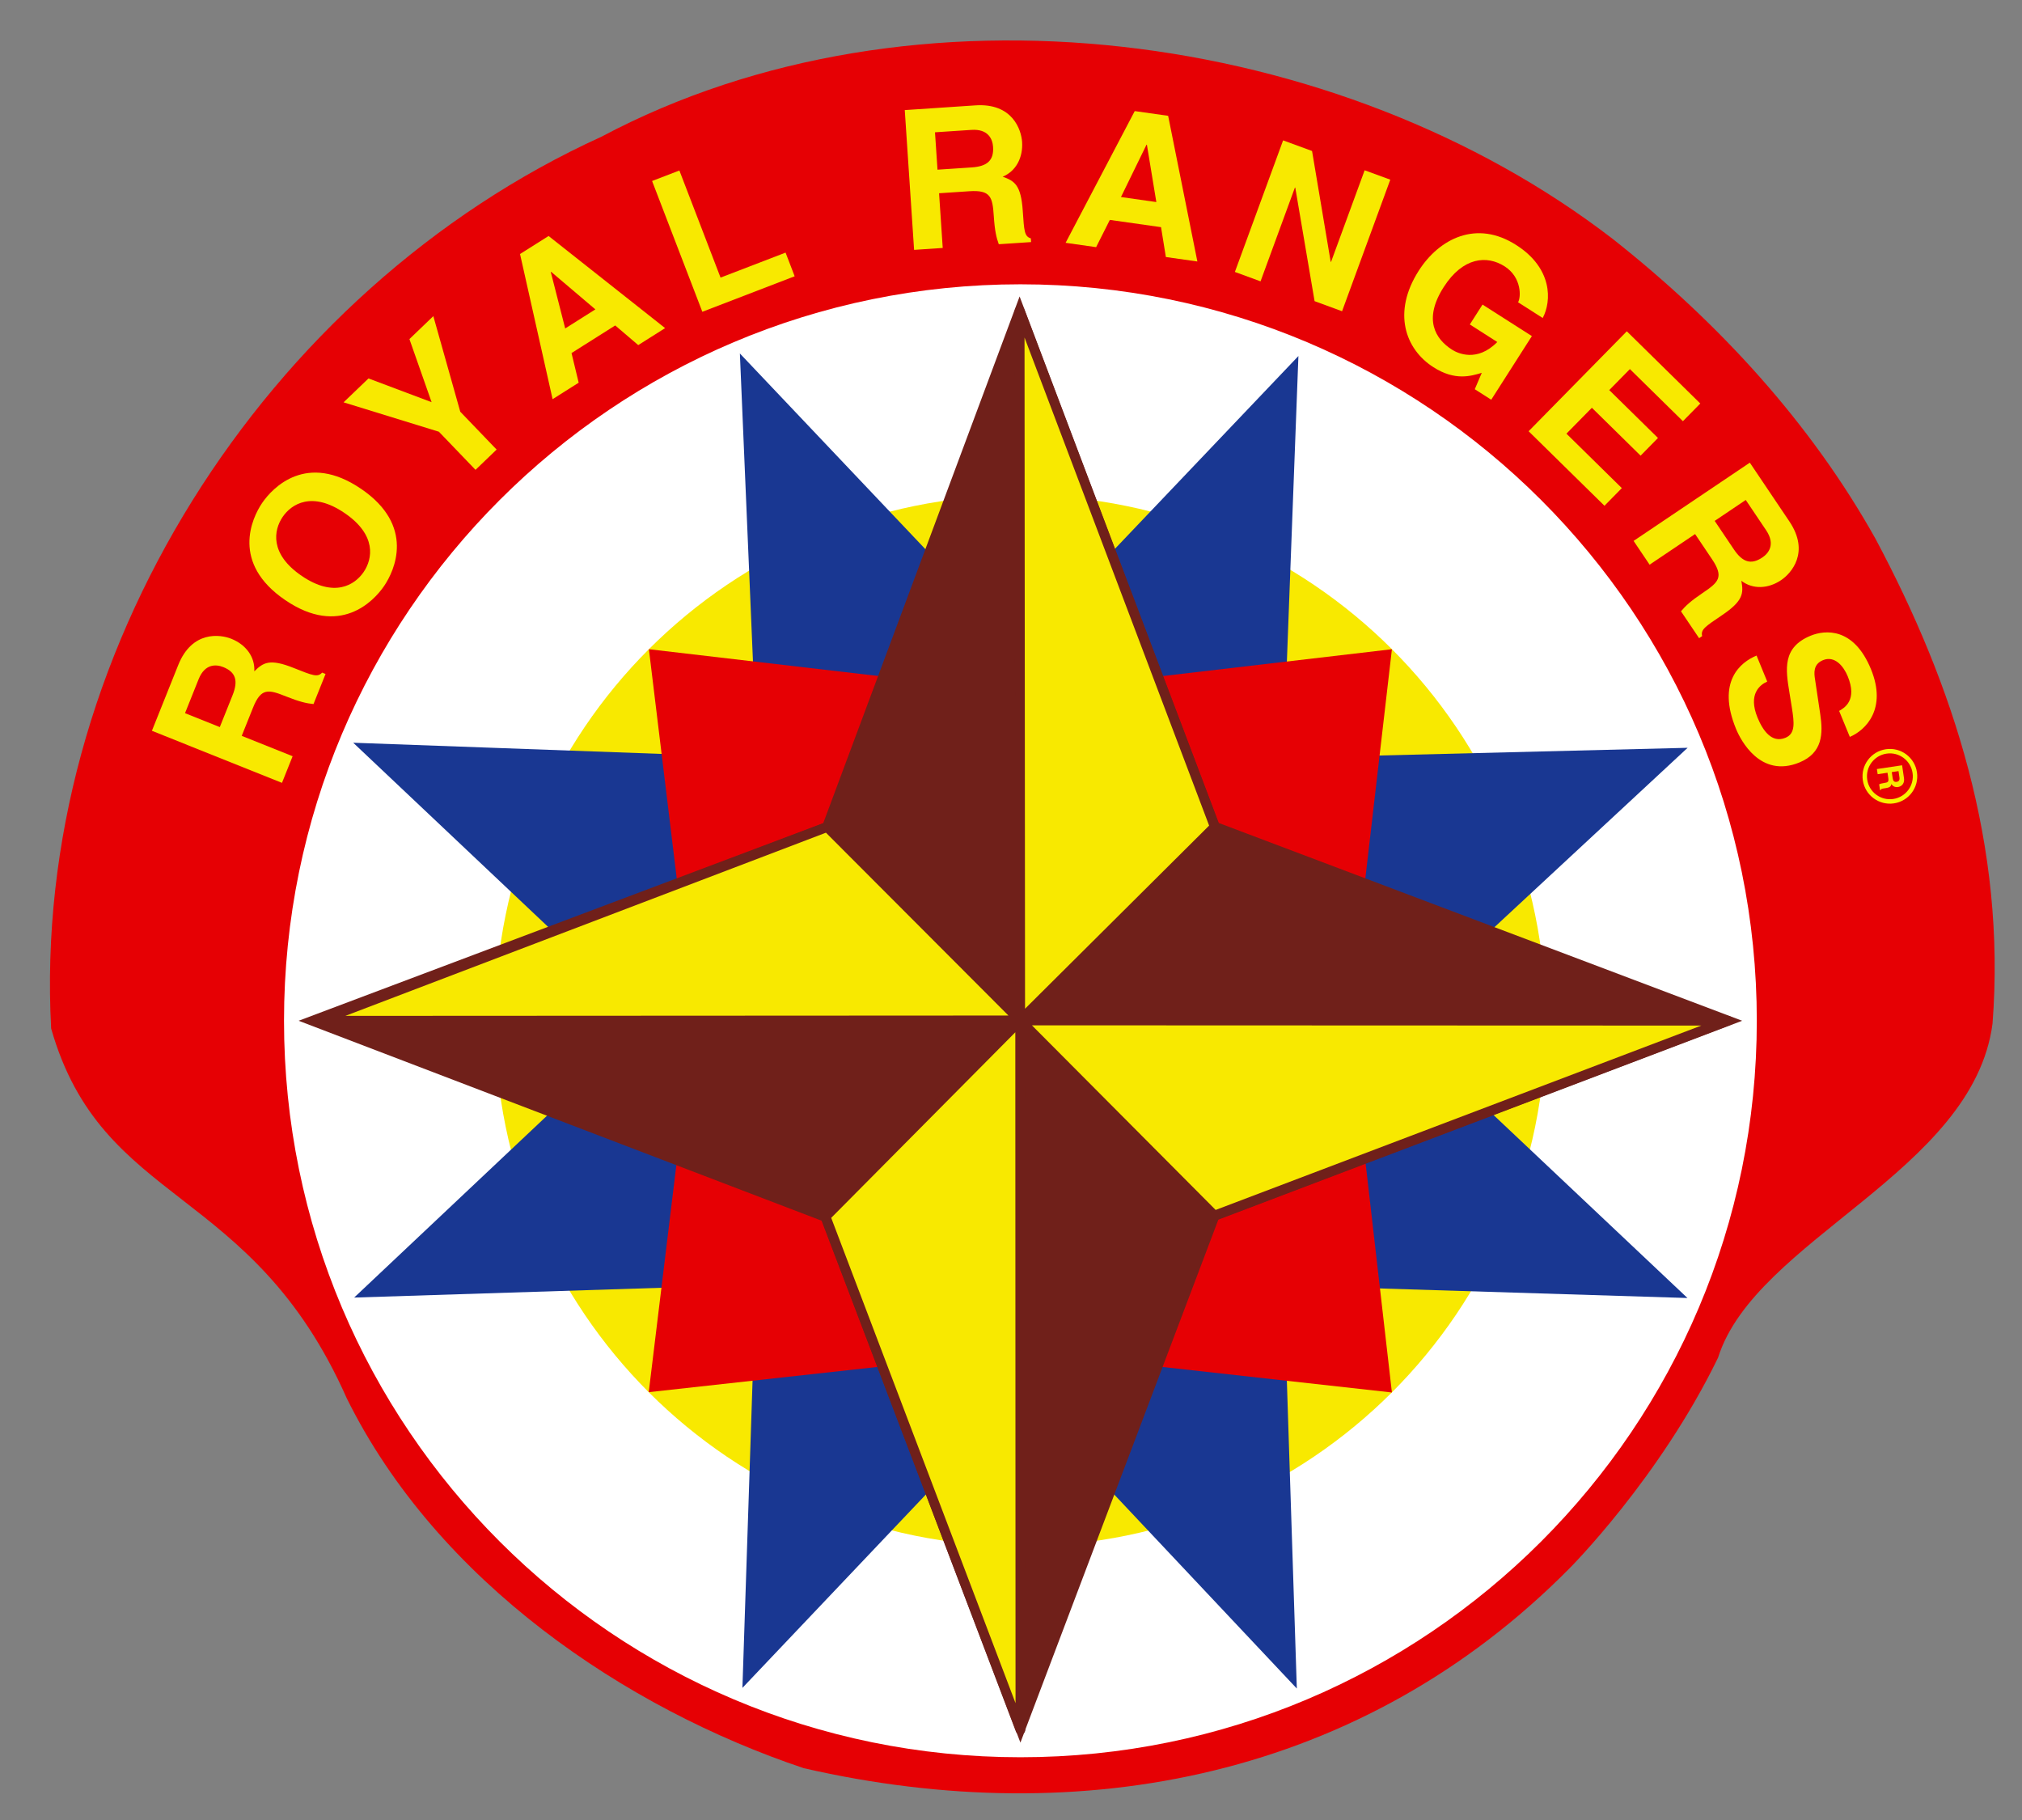
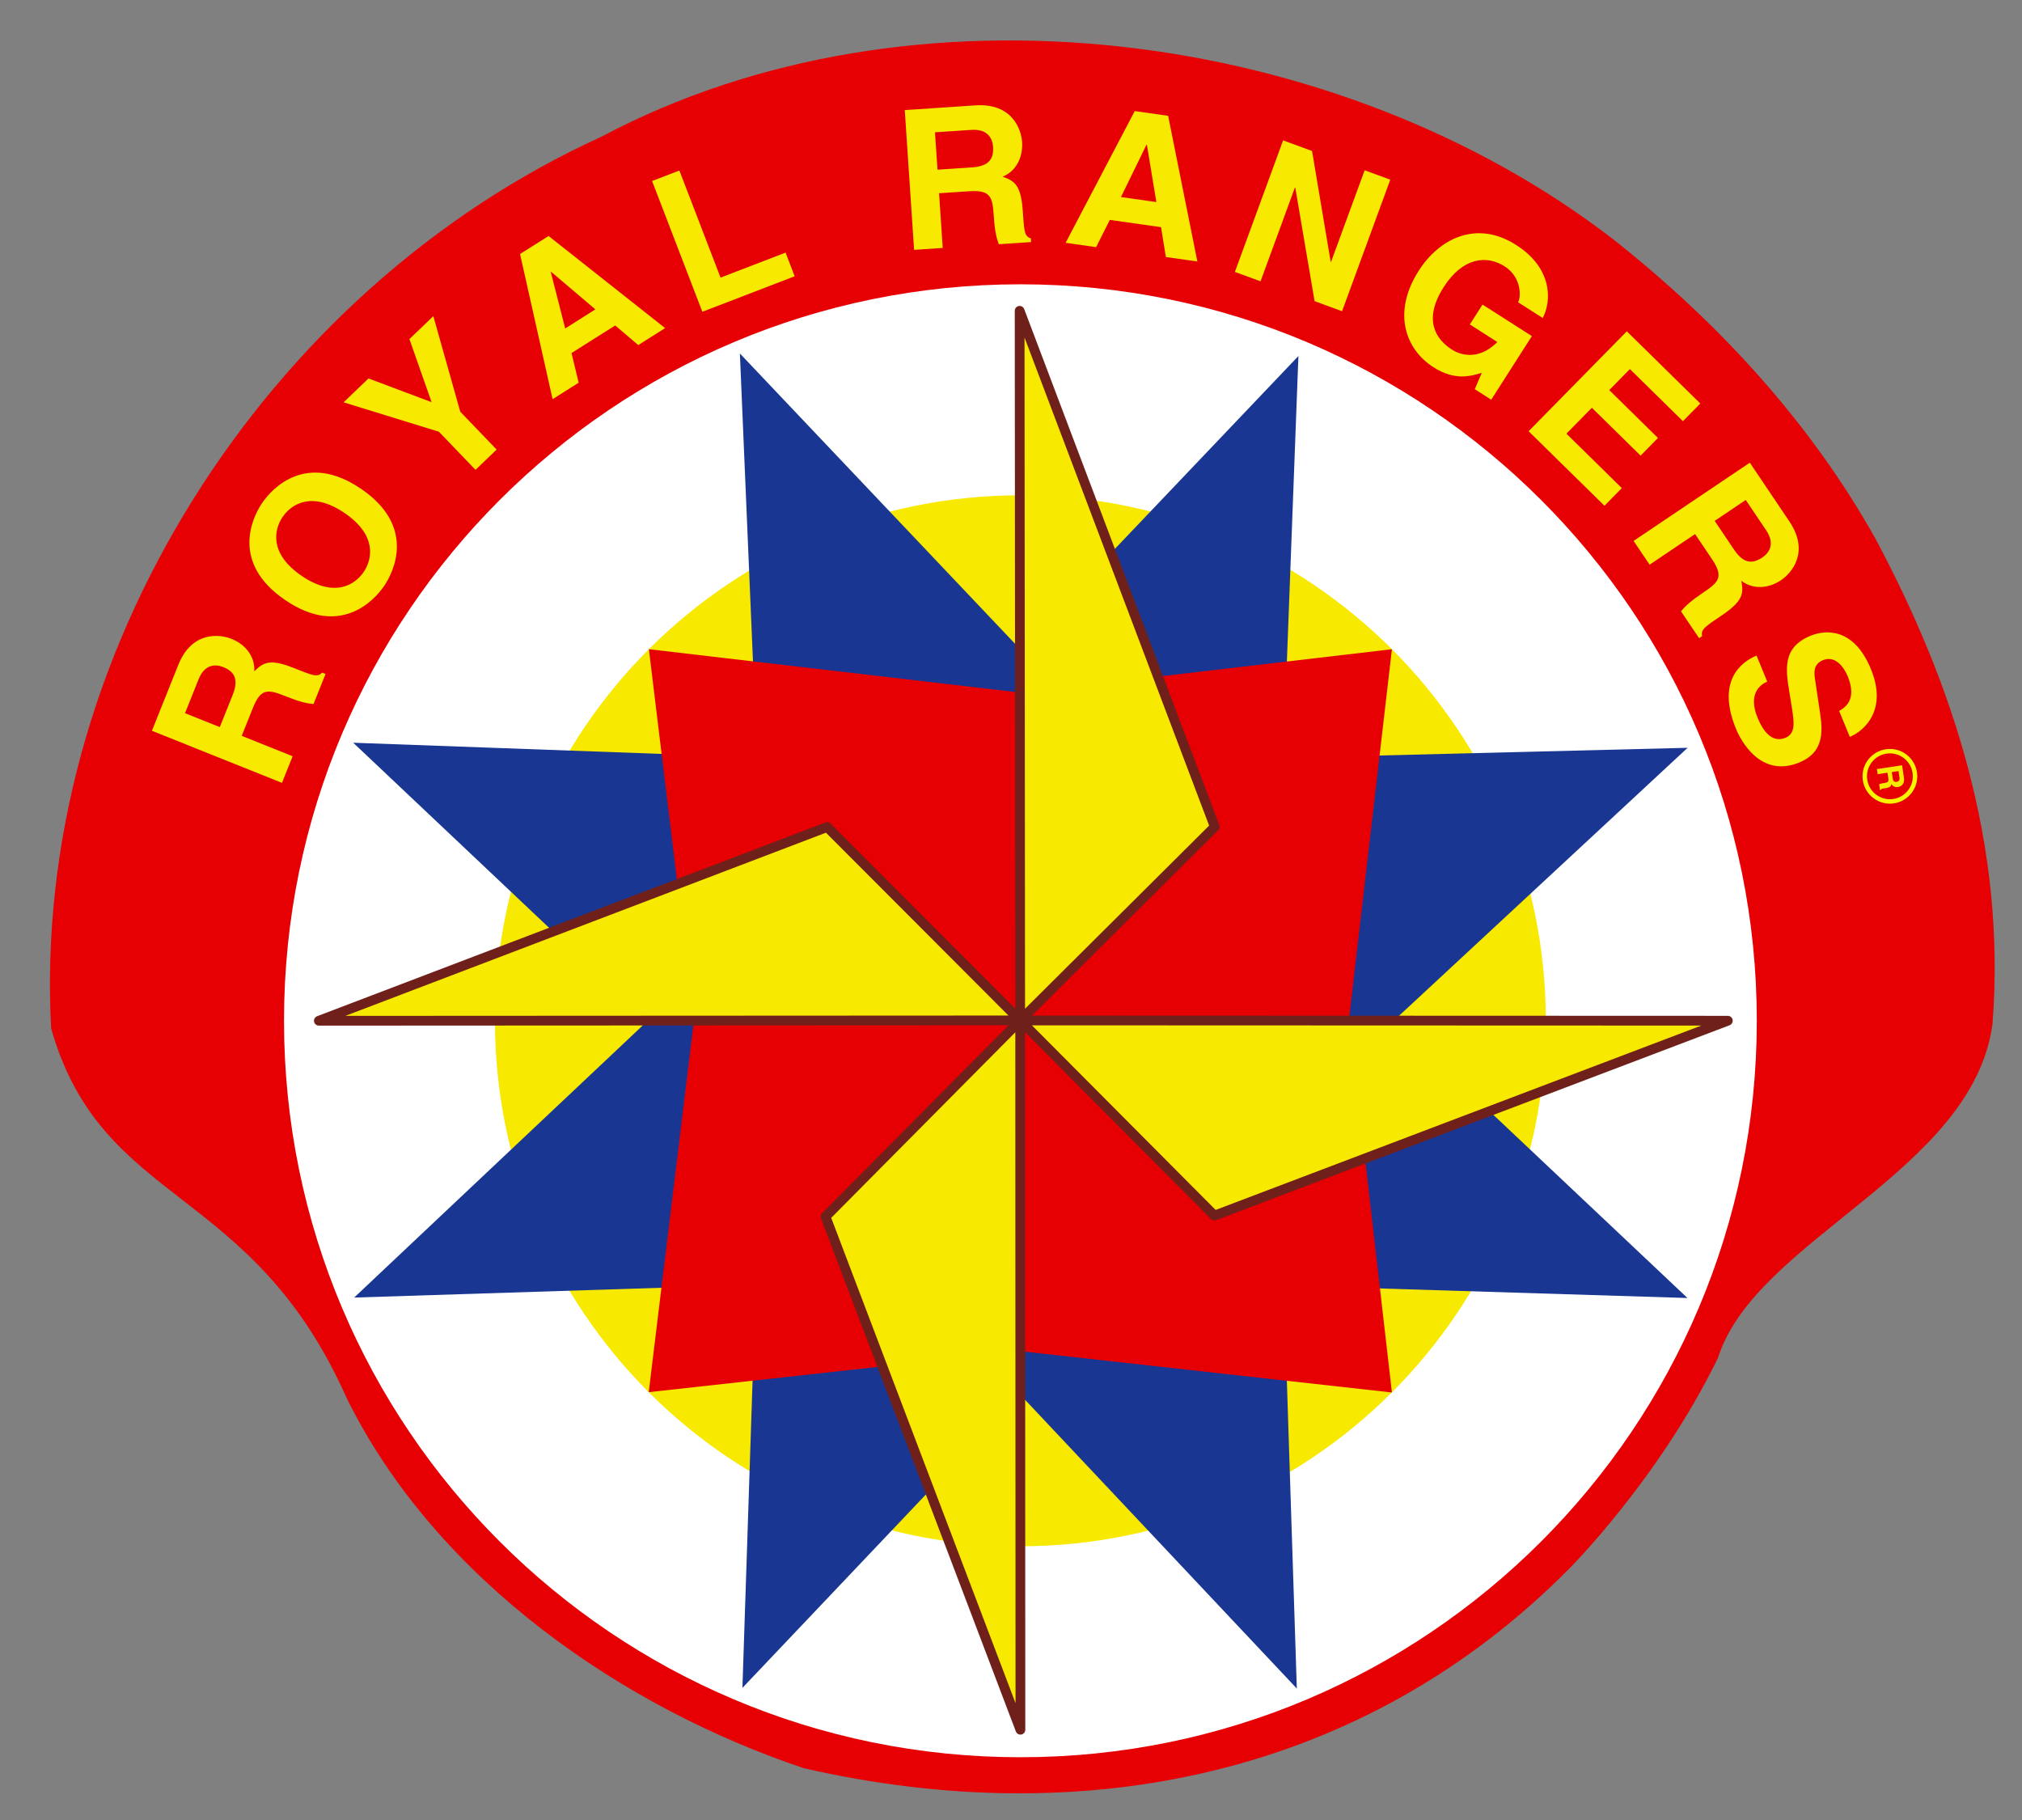
<svg xmlns="http://www.w3.org/2000/svg" xmlns:ns1="http://sodipodi.sourceforge.net/DTD/sodipodi-0.dtd" xmlns:ns2="http://www.inkscape.org/namespaces/inkscape" width="400" height="360" id="svg4096" ns1:version="0.32" ns2:version="0.46" version="1.0" ns1:docname="Logo_Royal_Rangers.svg" ns2:output_extension="org.inkscape.output.svg.inkscape">
  <rect width="100%" height="100%" fill="#808080" stroke="none" />
  <defs id="defs4098">
    <clipPath clipPathUnits="userSpaceOnUse" id="clipPath3956">
      <path d="M 0.06,841.98 L 595.38,841.98 L 595.38,0.06 L 0.06,0.06 L 0.06,841.98 z" id="path3958" />
    </clipPath>
    <clipPath clipPathUnits="userSpaceOnUse" id="clipPath3950">
-       <path d="M 0,841 L 595,841 L 595,0 L 0,0 L 0,841 z" id="path3952" />
-     </clipPath>
+       </clipPath>
    <clipPath clipPathUnits="userSpaceOnUse" id="clipPath3944">
      <path d="M 126.019,786.545 L 200.813,786.545 L 200.813,715.557 L 126.019,715.557 L 126.019,786.545 z" clip-rule="evenodd" id="path3946" />
    </clipPath>
    <ns2:perspective ns1:type="inkscape:persp3d" ns2:vp_x="0 : 526.18109 : 1" ns2:vp_y="0 : 1000 : 0" ns2:vp_z="744.09448 : 526.18109 : 1" ns2:persp3d-origin="372.04724 : 350.78739 : 1" id="perspective4104" />
  </defs>
  <ns1:namedview id="base" pagecolor="#ffffff" bordercolor="#666666" borderopacity="1.0" ns2:pageopacity="0.0" ns2:pageshadow="2" ns2:zoom="1.82" ns2:cx="139.61538" ns2:cy="192.85714" ns2:document-units="px" ns2:current-layer="layer1" showgrid="false" ns2:window-width="1280" ns2:window-height="701" ns2:window-x="0" ns2:window-y="0" />
  <g ns2:label="Ebene 1" ns2:groupmode="layer" id="layer1" transform="translate(-176.343,-301.857)">
    <path d="M 486.796,612.113 C 446.007,653.326 390.598,664.271 335.355,651.61 C 300.085,639.797 262.888,614.723 244.94,578.44 C 226.073,535.883 196.57,540.731 186.462,505.301 C 182.509,431.691 228.631,359.25 295.31,328.905 C 357.07,296.095 441.407,307.485 495.441,349.168 C 516.479,365.766 534.618,385.642 547.357,408.416 C 562.798,437.366 573.216,469.209 570.513,504.334 C 566.658,533.667 523.59,546.963 516.216,570.409 C 504.625,594.3 486.796,612.113 486.796,612.113" style="fill:#e60004;fill-opacity:1;fill-rule:nonzero;stroke:none" id="path3960" />
    <path d="M 378.206,646.551 C 457.061,646.551 520.986,582.626 520.986,503.766 C 520.986,424.911 457.061,360.986 378.206,360.986 C 299.346,360.986 235.421,424.911 235.421,503.766 C 235.421,582.626 299.346,646.551 378.206,646.551 z" style="fill:#ffffff;fill-opacity:1;fill-rule:nonzero;stroke:#ffffff;stroke-width:5.788;stroke-linecap:butt;stroke-linejoin:miter;stroke-miterlimit:4;stroke-dasharray:none;stroke-opacity:1" id="path3962" />
    <path d="M 378.206,607.71 C 435.609,607.71 482.145,561.174 482.145,503.766 C 482.145,446.363 435.609,399.827 378.206,399.827 C 320.797,399.827 274.262,446.363 274.262,503.766 C 274.262,561.174 320.797,607.71 378.206,607.71" style="fill:#f8e900;fill-opacity:1;fill-rule:nonzero;stroke:none" id="path3964" />
    <path d="M 322.709,371.776 L 378.082,430.188 L 433.201,372.278 L 430.199,451.773 L 510.195,449.773 L 452.043,503.766 L 510.164,558.606 L 430.302,556.126 L 432.886,635.854 L 378.206,577.763 L 323.211,635.724 L 325.846,555.986 L 246.403,558.518 L 304.452,503.787 L 246.216,448.771 L 326.105,451.67 L 322.709,371.776" style="fill:#193792;fill-opacity:1;fill-rule:nonzero;stroke:none" id="path3966" />
    <path d="M 304.71,430.275 L 378.294,438.864 L 451.696,430.275 L 443.216,503.425 L 451.696,577.293 L 378.206,569.122 L 304.679,577.231 L 313.625,503.663 L 304.71,430.275" style="fill:#e60004;fill-opacity:1;fill-rule:nonzero;stroke:none" id="path3968" />
-     <path d="M 235.421,503.766 L 339.2,464.677 L 378.046,360.495 L 417.439,464.641 L 520.986,503.766 L 417.362,543.103 L 378.206,646.551 L 338.874,543.315 L 235.421,503.766" style="fill:#70201a;fill-opacity:1;fill-rule:nonzero;stroke:none" id="path3970" />
    <path d="M 378.051,363.332 L 378.159,503.704 L 416.659,465.406 L 378.051,363.332 z" style="fill:#f8e900;fill-opacity:1;fill-rule:nonzero;stroke:#70201a;stroke-width:1.928;stroke-linecap:round;stroke-linejoin:round;stroke-miterlimit:4;stroke-dasharray:none;stroke-opacity:1" id="path3972" />
    <path d="M 378.206,644.003 L 378.159,503.704 L 339.655,542.514 L 378.206,644.003 z" style="fill:#f8e900;fill-opacity:1;fill-rule:nonzero;stroke:#70201a;stroke-width:1.928;stroke-linecap:round;stroke-linejoin:round;stroke-miterlimit:4;stroke-dasharray:none;stroke-opacity:1" id="path3974" />
    <path d="M 239.421,503.766 L 378.159,503.694 L 339.975,465.442 L 239.421,503.766 z" style="fill:#f8e900;fill-opacity:1;fill-rule:nonzero;stroke:#70201a;stroke-width:1.928;stroke-linecap:round;stroke-linejoin:round;stroke-miterlimit:4;stroke-dasharray:none;stroke-opacity:1" id="path3976" />
    <path d="M 518.148,503.756 L 378.159,503.704 L 416.587,542.307 L 518.148,503.756 z" style="fill:#f8e900;fill-opacity:1;fill-rule:nonzero;stroke:#70201a;stroke-width:1.928;stroke-linecap:round;stroke-linejoin:round;stroke-miterlimit:4;stroke-dasharray:none;stroke-opacity:1" id="path3978" />
    <path d="M 206.394,446.409 L 211.603,433.402 C 214.342,426.56 219.897,427.325 222.114,428.213 C 224.946,429.35 226.812,431.759 226.651,434.647 C 228.429,432.906 229.68,432.074 234.481,433.996 C 238.243,435.5 239.173,435.872 240.062,434.901 L 240.744,435.169 L 238.362,441.122 C 237.002,440.993 235.592,440.673 232.935,439.614 C 229.426,438.208 227.98,437.877 226.388,441.856 L 224.161,447.412 L 234.232,451.442 L 232.124,456.708 L 206.394,446.409 z M 222.352,439.371 C 223.468,436.575 223.049,434.823 220.502,433.805 C 219.143,433.262 216.89,433.066 215.629,436.218 L 212.947,442.921 L 219.825,445.675 L 222.352,439.371" style="fill:#f8e900;fill-opacity:1;fill-rule:nonzero;stroke:none" id="path3980" />
    <path d="M 228.202,401.346 C 230.264,398.313 237.002,391.223 247.756,398.54 C 258.516,405.853 254.397,414.726 252.335,417.759 C 250.273,420.793 243.54,427.883 232.78,420.565 C 222.021,413.253 226.14,404.38 228.202,401.346 z M 248.284,415 C 250.041,412.416 250.919,407.692 244.501,403.331 C 238.088,398.964 234.015,401.517 232.258,404.106 C 230.496,406.69 229.623,411.413 236.036,415.775 C 242.454,420.141 246.521,417.589 248.284,415" style="fill:#f8e900;fill-opacity:1;fill-rule:nonzero;stroke:none" id="path3982" />
    <path d="M 274.587,390.783 L 270.412,394.794 L 263.167,387.254 L 244.31,381.44 L 249.24,376.712 L 261.725,381.409 L 257.337,368.929 L 262.066,364.387 L 267.394,383.295 L 274.587,390.783" style="fill:#f8e900;fill-opacity:1;fill-rule:nonzero;stroke:none" id="path3984" />
    <path d="M 290.819,377.554 L 285.662,380.815 L 279.218,352.103 L 284.866,348.537 L 307.919,366.759 L 302.602,370.118 L 298.049,366.231 L 289.403,371.694 L 290.819,377.554 z M 288.153,366.826 L 294.122,363.053 L 285.362,355.617 L 285.3,355.658 L 288.153,366.826" style="fill:#f8e900;fill-opacity:1;fill-rule:nonzero;stroke:none" id="path3986" />
    <path d="M 318.885,356.769 L 331.748,351.824 L 333.546,356.506 L 315.283,363.529 L 305.341,337.659 L 310.741,335.582 L 318.885,356.769" style="fill:#f8e900;fill-opacity:1;fill-rule:nonzero;stroke:none" id="path3988" />
    <path d="M 355.328,323.634 L 369.307,322.698 C 376.666,322.207 378.376,327.551 378.537,329.938 C 378.738,332.977 377.369,335.7 374.697,336.806 C 377.038,337.654 378.325,338.419 378.671,343.581 C 378.94,347.628 379.007,348.625 380.268,349.007 L 380.32,349.741 L 373.927,350.165 C 373.452,348.878 373.126,347.473 372.94,344.62 C 372.687,340.848 372.356,339.401 368.082,339.685 L 362.114,340.083 L 362.837,350.904 L 357.173,351.281 L 355.328,323.634 z M 368.578,334.972 C 371.586,334.77 372.976,333.633 372.795,330.9 C 372.697,329.437 371.901,327.324 368.511,327.551 L 361.307,328.026 L 361.803,335.421 L 368.578,334.972" style="fill:#f8e900;fill-opacity:1;fill-rule:nonzero;stroke:none" id="path3990" />
    <path d="M 393.182,350.744 L 387.146,349.886 L 400.82,323.83 L 407.43,324.765 L 413.212,353.581 L 406.98,352.697 L 406.024,346.79 L 395.895,345.354 L 393.182,350.744 z M 398.097,340.832 L 405.094,341.824 L 403.228,330.486 L 403.151,330.476 L 398.097,340.832" style="fill:#f8e900;fill-opacity:1;fill-rule:nonzero;stroke:none" id="path3992" />
    <path d="M 446.301,335.54 L 451.376,337.395 L 441.836,363.42 L 436.4,361.425 L 432.581,338.977 L 432.509,338.951 L 425.708,357.508 L 420.633,355.648 L 430.173,329.623 L 435.899,331.726 L 439.583,353.633 L 439.656,353.658 L 446.301,335.54" style="fill:#f8e900;fill-opacity:1;fill-rule:nonzero;stroke:none" id="path3994" />
    <path d="M 469.623,362.102 L 479.385,368.335 L 471.344,380.923 L 468.089,378.846 L 469.473,375.606 C 467.324,376.247 464.182,377.223 459.923,374.5 C 454.291,370.903 451.764,363.606 456.999,355.41 C 461.071,349.033 468.461,345.281 476.31,350.341 C 483.468,354.914 483.328,361.374 481.53,364.759 L 476.651,361.643 C 477.23,360.733 477.442,356.744 473.995,354.542 C 470.512,352.32 465.758,352.671 461.934,358.656 C 457.862,365.033 460.28,368.914 463.603,371.032 C 464.673,371.72 468.523,373.58 472.543,369.508 L 467.112,366.035 L 469.623,362.102" style="fill:#f8e900;fill-opacity:1;fill-rule:nonzero;stroke:none" id="path3996" />
    <path d="M 509.265,385.171 L 498.775,374.862 L 494.692,379.017 L 504.33,388.489 L 500.893,391.988 L 491.256,382.515 L 486.222,387.636 L 497.178,398.406 L 493.746,401.899 L 478.739,387.156 L 498.165,367.389 L 512.702,381.673 L 509.265,385.171" style="fill:#f8e900;fill-opacity:1;fill-rule:nonzero;stroke:none" id="path3998" />
    <path d="M 522.5,393.373 L 530.324,404.995 C 534.437,411.113 530.675,415.273 528.691,416.607 C 526.164,418.312 523.125,418.493 520.825,416.741 C 521.265,419.191 521.249,420.689 516.96,423.573 C 513.596,425.836 512.764,426.4 513.069,427.681 L 512.464,428.089 L 508.883,422.777 C 509.756,421.723 510.81,420.736 513.182,419.139 C 516.319,417.025 517.409,416.018 515.017,412.462 L 511.673,407.496 L 502.676,413.553 L 499.508,408.85 L 522.5,393.373 z M 519.342,410.524 C 521.022,413.025 522.706,413.656 524.98,412.126 C 526.195,411.31 527.621,409.558 525.724,406.741 L 521.694,400.752 L 515.549,404.891 L 519.342,410.524" style="fill:#f8e900;fill-opacity:1;fill-rule:nonzero;stroke:none" id="path4000" />
    <path d="M 525.941,436.673 C 524.525,437.298 522.107,439.123 524.024,443.805 C 525.068,446.337 526.83,448.91 529.543,447.794 C 531.543,446.978 531.29,444.828 530.82,441.851 L 530.334,438.838 C 529.595,434.296 528.882,429.919 534.525,427.604 C 537.383,426.431 543.047,425.898 546.463,434.218 C 549.687,442.079 545.408,446.295 542.282,447.618 L 540.168,442.476 C 541.253,441.867 543.791,440.321 541.874,435.645 C 541.036,433.609 539.29,431.49 536.969,432.441 C 534.97,433.262 535.218,435.081 535.404,436.254 L 536.432,443.133 C 537.011,446.988 536.902,450.786 532.298,452.678 C 524.582,455.84 520.681,448.259 519.761,446.011 C 515.921,436.658 520.65,432.839 523.833,431.531 L 525.941,436.673" style="fill:#f8e900;fill-opacity:1;fill-rule:nonzero;stroke:none" id="path4002" />
    <path d="M 545.289,456.14 C 545.693,458.858 548.225,460.734 550.943,460.331 C 553.656,459.928 555.532,457.396 555.129,454.683 C 554.726,451.964 552.194,450.089 549.481,450.492 C 546.762,450.895 544.886,453.427 545.289,456.14 z" style="fill:none;stroke:#f9f400;stroke-width:0.879;stroke-linecap:round;stroke-linejoin:round;stroke-miterlimit:4;stroke-dasharray:none;stroke-opacity:1" id="path4004" />
    <path d="M 552.623,453.231 L 552.995,455.752 C 553.191,457.08 552.25,457.468 551.822,457.53 C 551.269,457.613 550.757,457.406 550.519,456.936 C 550.4,457.375 550.276,457.618 549.346,457.757 C 548.618,457.866 548.437,457.892 548.39,458.124 L 548.256,458.145 L 548.085,456.993 C 548.313,456.889 548.561,456.807 549.077,456.734 C 549.754,456.631 550.013,456.548 549.899,455.778 L 549.739,454.703 L 547.791,454.993 L 547.636,453.975 L 552.623,453.231 z M 550.762,455.799 C 550.84,456.341 551.067,456.579 551.563,456.507 C 551.827,456.466 552.194,456.29 552.106,455.68 L 551.915,454.383 L 550.581,454.579 L 550.762,455.799" style="fill:#f8e900;fill-opacity:1;fill-rule:nonzero;stroke:none" id="path4006" />
  </g>
</svg>